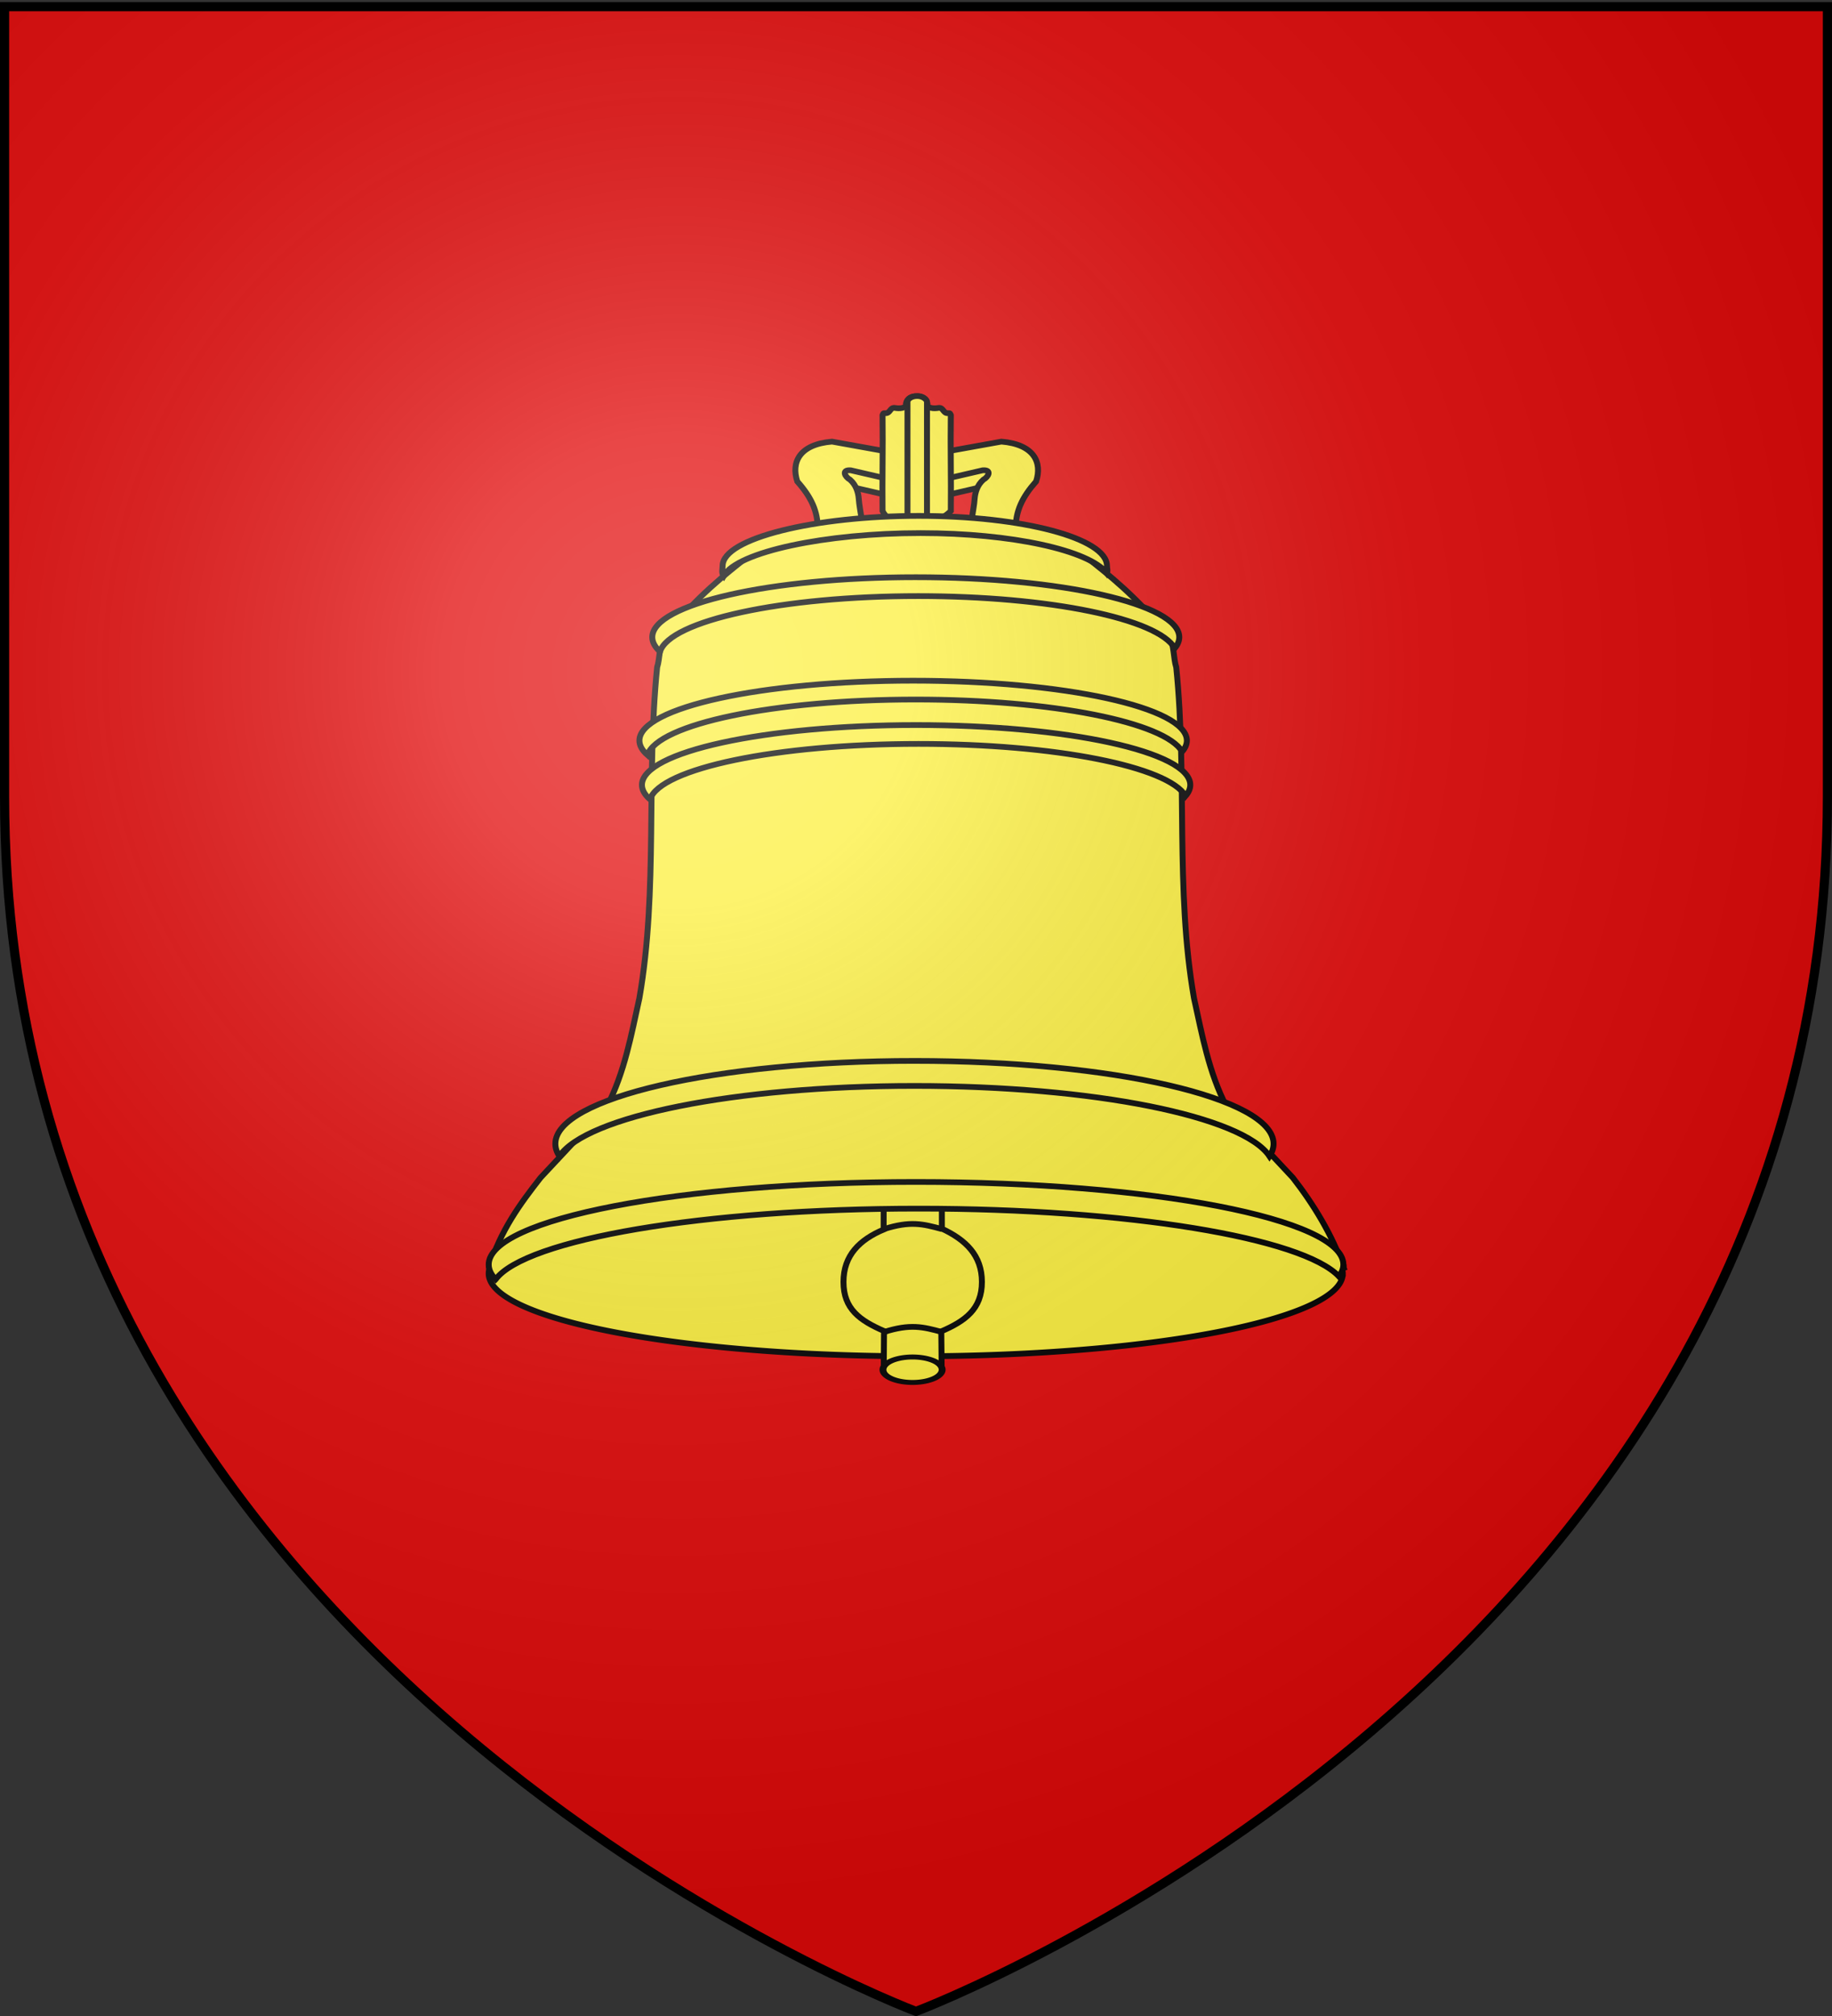
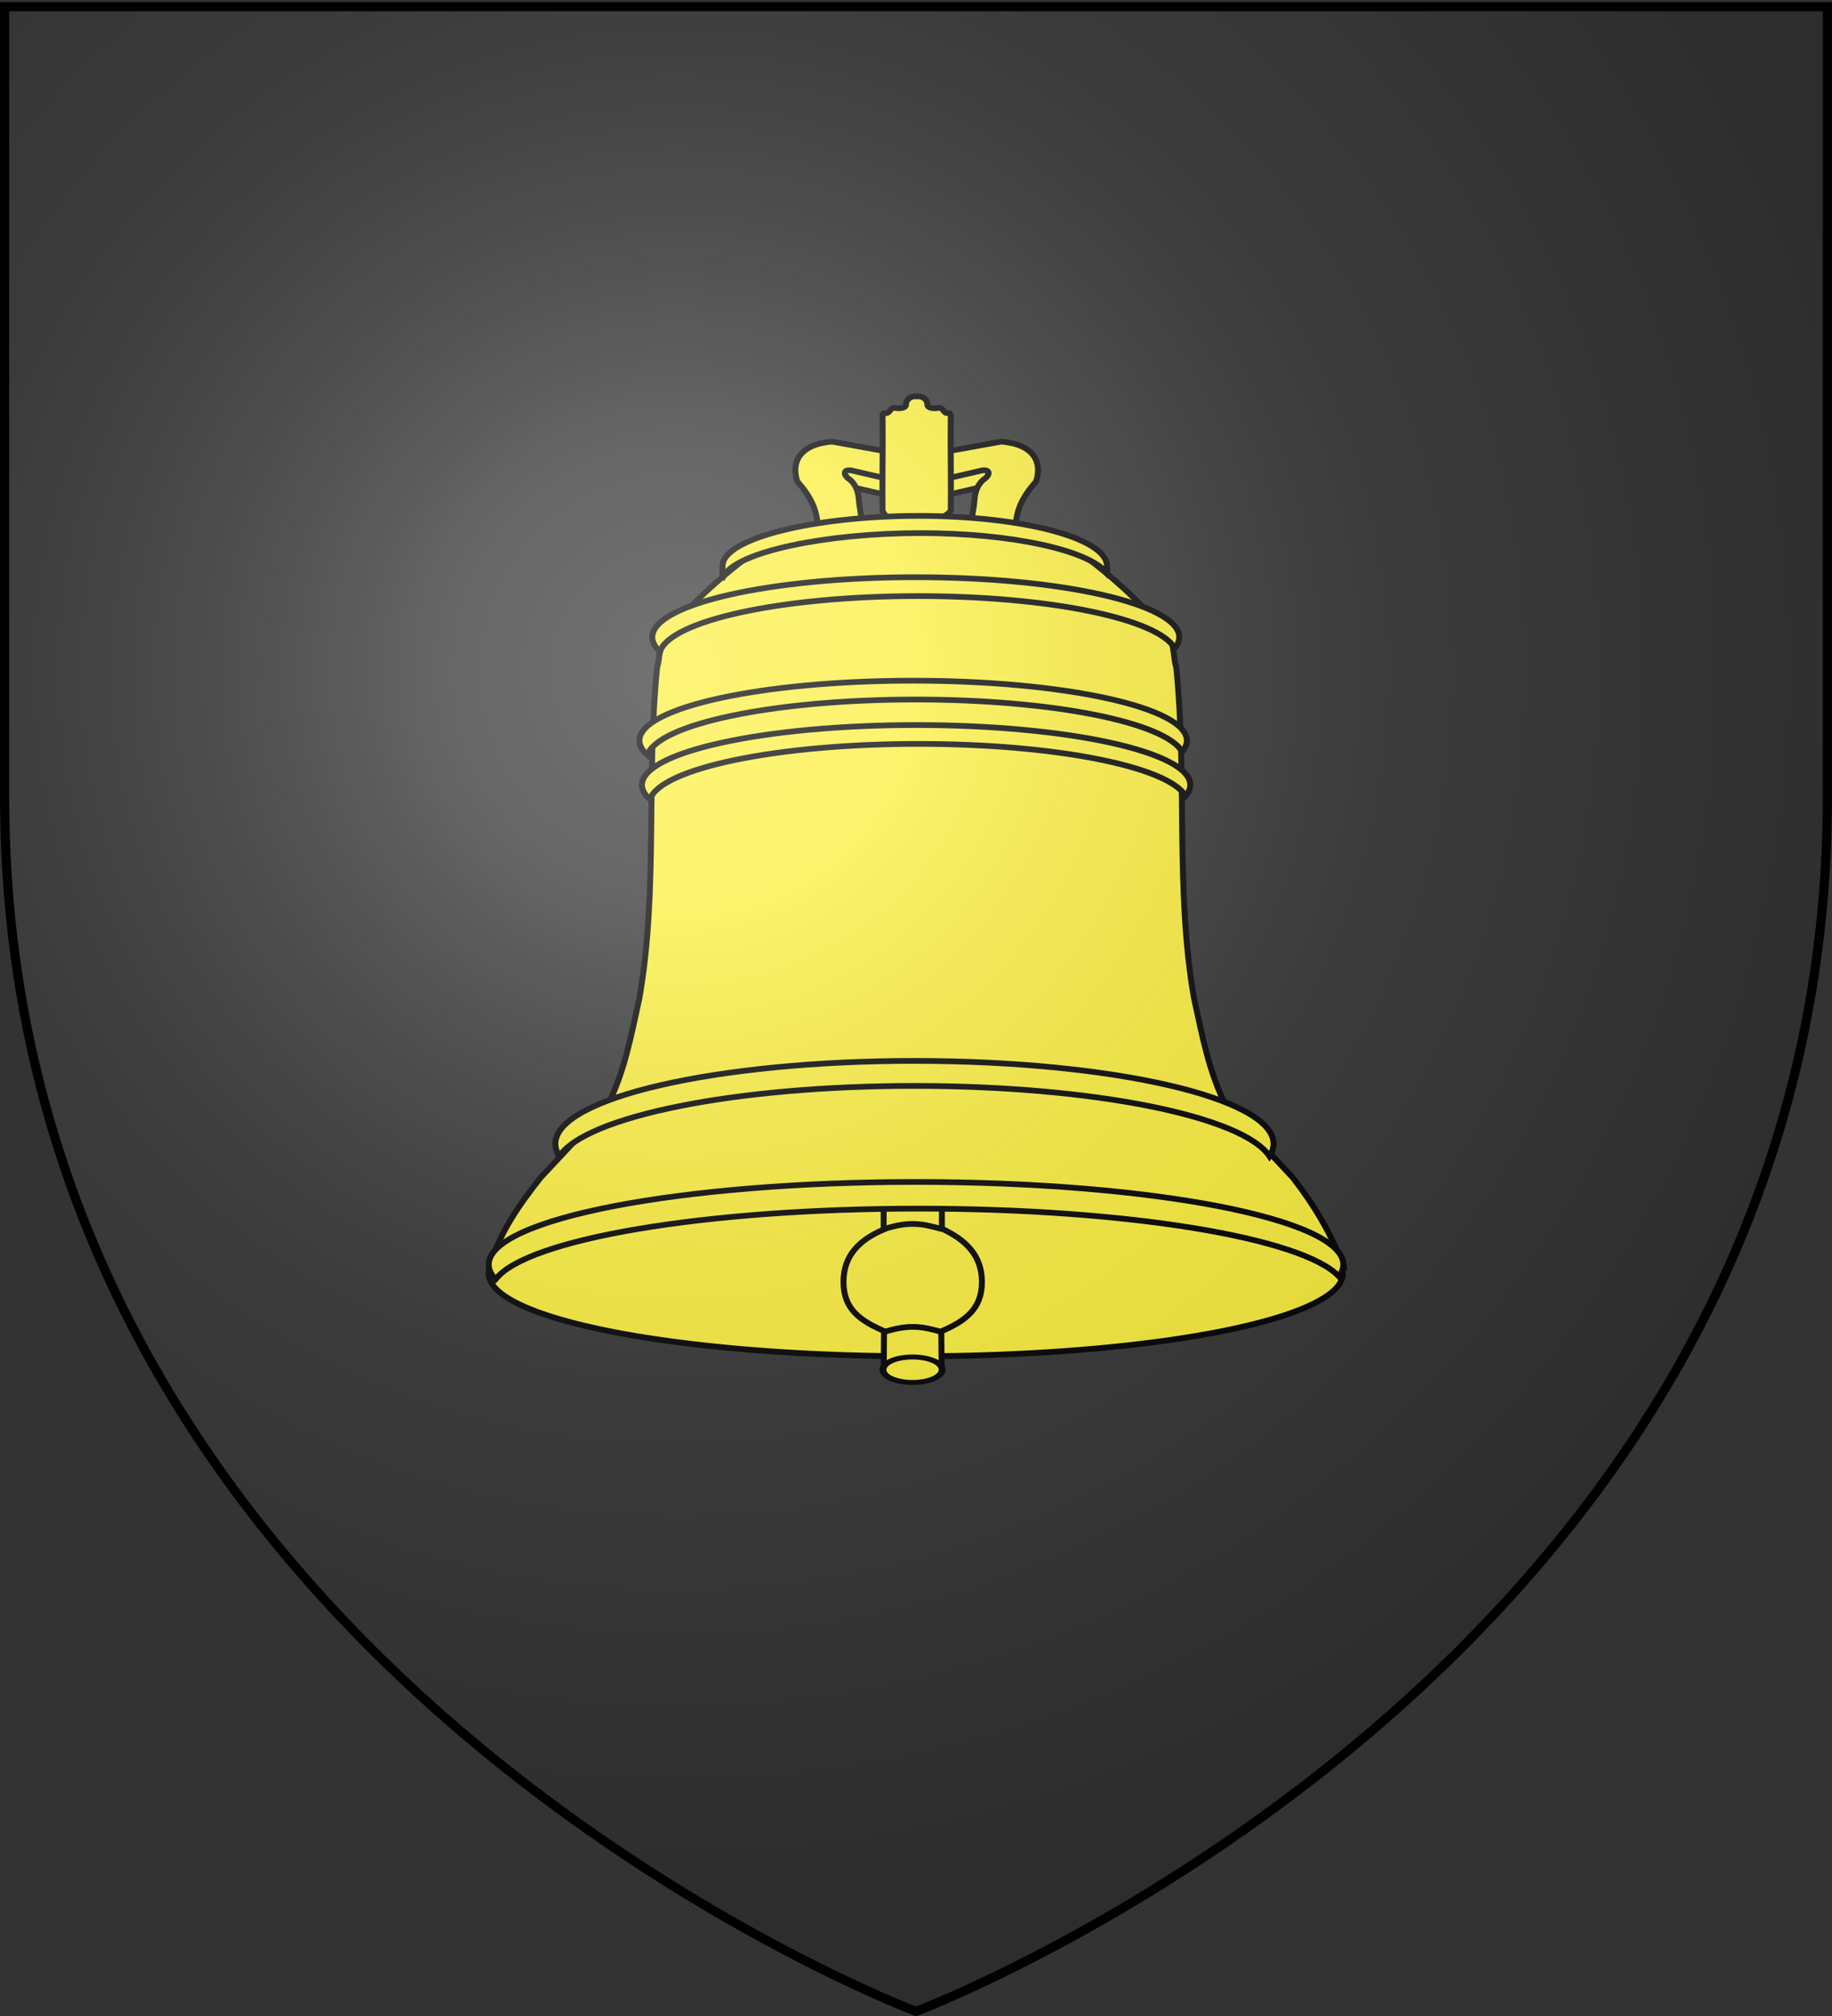
<svg xmlns="http://www.w3.org/2000/svg" xmlns:xlink="http://www.w3.org/1999/xlink" width="600" height="660" version="1.0">
  <rect width="100%" height="100%" fill="#333333" stroke="none" />
  <defs>
    <linearGradient id="a">
      <stop offset="0" style="stop-color:#000;stop-opacity:1" />
      <stop offset="1" style="stop-color:#000;stop-opacity:0" />
    </linearGradient>
    <linearGradient id="b">
      <stop offset="0" style="stop-color:white;stop-opacity:.314" />
      <stop offset=".19" style="stop-color:white;stop-opacity:.251" />
      <stop offset=".6" style="stop-color:#6b6b6b;stop-opacity:.125" />
      <stop offset="1" style="stop-color:black;stop-opacity:.125" />
    </linearGradient>
    <linearGradient id="c">
      <stop offset="0" style="stop-color:white;stop-opacity:.314" />
      <stop offset=".19" style="stop-color:white;stop-opacity:.251" />
      <stop offset=".6" style="stop-color:#6b6b6b;stop-opacity:.125" />
      <stop offset="1" style="stop-color:black;stop-opacity:.125" />
    </linearGradient>
    <radialGradient xlink:href="#c" id="d" cx="221.445" cy="226.331" r="300" fx="221.445" fy="226.331" gradientTransform="matrix(1.353 0 0 1.349 -77.63 -85.747)" gradientUnits="userSpaceOnUse" />
  </defs>
  <g style="display:inline">
-     <path d="M300 658.055s298.5-112.32 298.5-397.772V1.731H1.5v258.552C1.5 545.735 300 658.055 300 658.055z" style="fill:#e20909;fill-opacity:1;fill-rule:evenodd;stroke:none" />
-   </g>
+     </g>
  <g style="display:inline">
    <path d="M442.76 485.437a224.884 43.32 0 1 1-449.768 0 224.884 43.32 0 1 1 449.769 0z" style="fill:#fcef3c;fill-opacity:1;stroke:#000;stroke-width:3.058;stroke-miterlimit:4;stroke-opacity:1;stroke-dasharray:none" transform="matrix(.622 0 0 .625 164.395 113.54)" />
    <g style="stroke:#000;stroke-width:3;stroke-miterlimit:4;stroke-opacity:1;stroke-dasharray:none">
      <g style="stroke:#000;stroke-width:3;stroke-miterlimit:4;stroke-opacity:1;stroke-dasharray:none">
        <path d="m262.927 560.44-.136 18.722c0 2.647 2.415 4.778 5.415 4.778h18.475c3 0 5.415-2.131 5.415-4.778l-.18-18.544c12.043-5.4 20.566-11.673 20.566-25.925 0-14.012-8.239-22.112-20.26-27.944l-.126-96.602c0-2.647-2.415-4.778-5.415-4.778h-18.475c-3 0-5.415 2.13-5.415 4.778l-.057 97.047c-12.026 5.293-20.33 13.432-20.33 27.499 0 14.217 8.347 20.254 20.523 25.746z" style="fill:#fcef3c;fill-opacity:1;stroke:#000;stroke-width:3;stroke-miterlimit:4;stroke-opacity:1;stroke-dasharray:none" transform="matrix(.647 0 0 .624 119.413 86.038)" />
        <path d="M-144.286 229.977a18.217 10.876 0 1 1-36.435 0 18.217 10.876 0 1 1 36.435 0z" style="fill:#fcef3c;fill-opacity:1;stroke:#000;stroke-width:4.223;stroke-miterlimit:4;stroke-opacity:1;stroke-dasharray:none" transform="matrix(.532 0 0 .383 385.326 360.34)" />
      </g>
      <path d="M262.88 506.975c13.394-4.421 19.722-2.73 29.405 0M262.88 560.975c13.394-4.421 19.722-2.73 29.405 0" style="fill:none;stroke:#000;stroke-width:3;stroke-linecap:butt;stroke-linejoin:miter;stroke-miterlimit:4;stroke-opacity:1;stroke-dasharray:none" transform="matrix(.647 0 0 .624 119.413 86.038)" />
    </g>
    <path d="m279.465 125.514 33.352-8c6.094 5.573-5.985 50.89 13.522 5.84 3.13-9.85 12.717-19.458-4.002-20.9l-42.872 8-42.872-8c-16.72 1.442-9.846 7.883-6.716 17.733.426 5.468 10.778-2.129 16.236-2.673l33.352 8z" style="fill:#fcef3c;fill-opacity:1;fill-rule:evenodd;stroke:#000;stroke-width:3;stroke-linecap:butt;stroke-linejoin:miter;stroke-miterlimit:4;stroke-opacity:1;stroke-dasharray:none" transform="matrix(.647 0 0 .624 119.413 86.038)" />
    <path d="m279.465 116.871 33.352-8c5.058-.429 2.818 3.607.39 4.918-3.09 2.817-4.173 6.715-4.42 10.055-.094 2.502-1.142 8.19-1.435 10.682 3.42 2.396 7.668 1.876 4.951 4.057.794 1.115 6.74 2.214 10.499 1.08 2.51 2.075 4.596.903 6.768.412-.157-9.817 3.39-17.243 10.34-25.364 3.13-9.85-.854-19.457-17.573-20.899l-42.872 8-42.872-8c-16.72 1.442-20.704 11.049-17.574 20.899 6.951 8.12 10.498 15.547 10.341 25.364 2.172.49 4.259 1.663 6.769-.411 3.758 1.133 9.704.034 10.498-1.081-2.717-2.181 1.531-1.66 4.951-4.057-.293-2.492-1.34-8.18-1.435-10.682-.247-3.34-1.33-7.238-4.42-10.055-2.428-1.31-4.668-5.347.39-4.918l33.352 8z" style="fill:#fcef3c;fill-opacity:1;fill-rule:evenodd;stroke:#000;stroke-width:3;stroke-linecap:butt;stroke-linejoin:miter;stroke-miterlimit:4;stroke-opacity:1;stroke-dasharray:none" transform="matrix(.647 0 0 .624 119.413 86.038)" />
    <g style="stroke:#000;stroke-width:3.014;stroke-miterlimit:4;stroke-opacity:1;stroke-dasharray:none" transform="matrix(.645 0 0 .621 119.97 82.339)">
      <path d="M280.749 146.181c5.386-2.936 11.682-4.796 16.05-9.392.193-17.444-.235-33.113 0-50.503-.276-.718-.223-1.172-1.463-1.068-2.473.177-2.257-3.076-4.744-2.776-2.12.416-6.166.398-5.708-2.357-.412-2.473-2.755-4.053-5.419-3.695-2.663-.358-5.006 1.222-5.419 3.695.458 2.755-3.587 2.773-5.707 2.357-2.487-.3-2.272 2.953-4.745 2.776-1.24-.104-1.187.35-1.462 1.068.234 17.39-.194 33.06 0 50.503 3.172 6.87 12.837 8.054 18.617 9.392z" style="fill:#fcef3c;fill-opacity:1;fill-rule:evenodd;stroke:#000;stroke-width:3.014;stroke-linecap:butt;stroke-linejoin:miter;stroke-miterlimit:4;stroke-opacity:1;stroke-dasharray:none" />
-       <rect width="9.91" height="67.726" x="274.789" y="76.186" rx="4.955" ry="3.185" style="fill:#fcef3c;fill-opacity:1;stroke:#000;stroke-width:3.014;stroke-miterlimit:4;stroke-opacity:1;stroke-dasharray:none" />
    </g>
    <g style="stroke:#000;stroke-width:3;stroke-miterlimit:4;stroke-opacity:1;stroke-dasharray:none">
      <path d="M495.65 527.335c0-23.929-97.121-40.872-216.526-40.872-119.404 0-216.312 19.42-216.185 40.872 5.93-19.838 15.783-33.598 26.135-47.351l19.464-21.595c7.253-.09 9.955-9.282 14.082-15.625 9.028-18.022 12.42-38.019 16.479-56.981 9.564-56.779 3.32-115.398 8.977-173.563 1.473-4.66 1.036-12.165 3.587-16.217 17.785-22.112 30.345-32.034 43.183-42.606 3.9-3.21 6.457-7.9 14.149-9.476 20.076-4.79 53.798-9.128 70.47-8.938 16.672-.19 50.395 4.149 70.47 8.938 7.693 1.575 10.25 6.266 14.149 9.476 12.839 10.572 25.399 20.494 43.183 42.606 2.552 4.052 2.114 11.557 3.587 16.217 5.657 58.165-.586 116.784 8.977 173.563 4.06 18.962 7.452 38.959 16.479 56.981 4.127 6.343 6.83 15.535 14.083 15.625l19.464 21.595c10.351 13.753 19.991 29.99 25.793 47.35z" style="fill:#fcef3c;fill-opacity:1;fill-rule:evenodd;stroke:#000;stroke-width:3;stroke-linecap:butt;stroke-linejoin:miter;stroke-miterlimit:4;stroke-opacity:1;stroke-dasharray:none" transform="matrix(.647 0 0 .624 119.413 86.038)" />
      <g style="stroke:#000;stroke-width:3;stroke-miterlimit:4;stroke-opacity:1;stroke-dasharray:none">
        <path d="M66.316 533.348c-2.296-2.53-3.5-5.12-3.5-7.781 0-23.929 96.908-43.344 216.313-43.344 119.404 0 216.312 19.415 216.312 43.344 0 2.114-.789 4.186-2.25 6.219-18.347-20.21-106.662-35.563-212.781-35.563-108.844 0-199 16.146-214.094 37.125z" style="fill:#fcef3c;fill-opacity:1;stroke:#000;stroke-width:3;stroke-miterlimit:4;stroke-opacity:1;stroke-dasharray:none;display:inline" transform="matrix(.647 0 0 .624 119.413 86.038)" />
        <path d="M277.665 219.237c-76.485 0-138.56 14.067-138.56 31.416 0 2.612 1.413 5.163 4.065 7.59 5.174-16.266 64.01-29.12 135.738-29.12 69.099 0 126.229 11.922 134.95 27.338 1.55-1.881 2.366-3.826 2.366-5.808 0-17.349-62.075-31.416-138.56-31.416z" style="fill:#fcef3c;fill-opacity:1;stroke:#000;stroke-width:3;stroke-miterlimit:4;stroke-opacity:1;stroke-dasharray:none" transform="matrix(.647 0 0 .624 119.413 86.038)" />
        <path d="M279.165 242.512c-76.609 0-138.785 14.066-138.785 31.414 0 2.613 1.415 5.164 4.071 7.59 5.183-16.265 64.115-29.118 135.96-29.118 69.21 0 126.433 11.92 135.169 27.336 1.552-1.881 2.37-3.825 2.37-5.808 0-17.348-62.176-31.414-138.785-31.414zM278.999 164.957c-73.627 0-133.382 14.085-133.382 31.456 0 2.616 1.36 5.17 3.912 7.6 4.981-16.287 61.619-29.156 130.667-29.156 66.517 0 121.512 11.936 129.908 27.372 1.492-1.884 2.277-3.83 2.277-5.816 0-17.37-59.755-31.456-133.382-31.456zM280.535 132.776c-52.577 0-99.321 11.755-99.321 26.25 0 1.799-.704 3.552.549 5.25 6.704-12.69 51.798-22.469 99.678-22.469 46.05 0 85.412 9.02 94.249 21 .645-1.233.095-2.5.095-3.781 0-14.495-42.673-26.25-95.25-26.25zM278.318 418.711c-100.342 0-181.764 19.48-181.764 43.481 0 2.236.688 4.42 2.051 6.566 13.269-20.883 88.719-36.915 179.713-36.915s166.475 16.032 179.743 36.915c1.364-2.145 2.052-4.33 2.052-6.566 0-24-81.453-43.48-181.795-43.48z" style="fill:#fcef3c;fill-opacity:1;stroke:#000;stroke-width:3;stroke-miterlimit:4;stroke-opacity:1;stroke-dasharray:none" transform="matrix(.647 0 0 .624 119.413 86.038)" />
      </g>
    </g>
  </g>
  <g style="display:inline">
    <path d="M300 658.5s298.5-112.32 298.5-397.772V2.176H1.5v258.552C1.5 546.179 300 658.5 300 658.5z" style="fill:url(#d);fill-opacity:1;fill-rule:evenodd;stroke:none;display:inline" />
  </g>
  <g style="display:inline">
    <path d="M300 658.5S1.5 546.18 1.5 260.728V2.176h597v258.552C598.5 546.18 300 658.5 300 658.5z" style="fill:none;stroke:#000;stroke-width:3;stroke-linecap:butt;stroke-linejoin:miter;stroke-miterlimit:4;stroke-opacity:1;stroke-dasharray:none" />
  </g>
</svg>